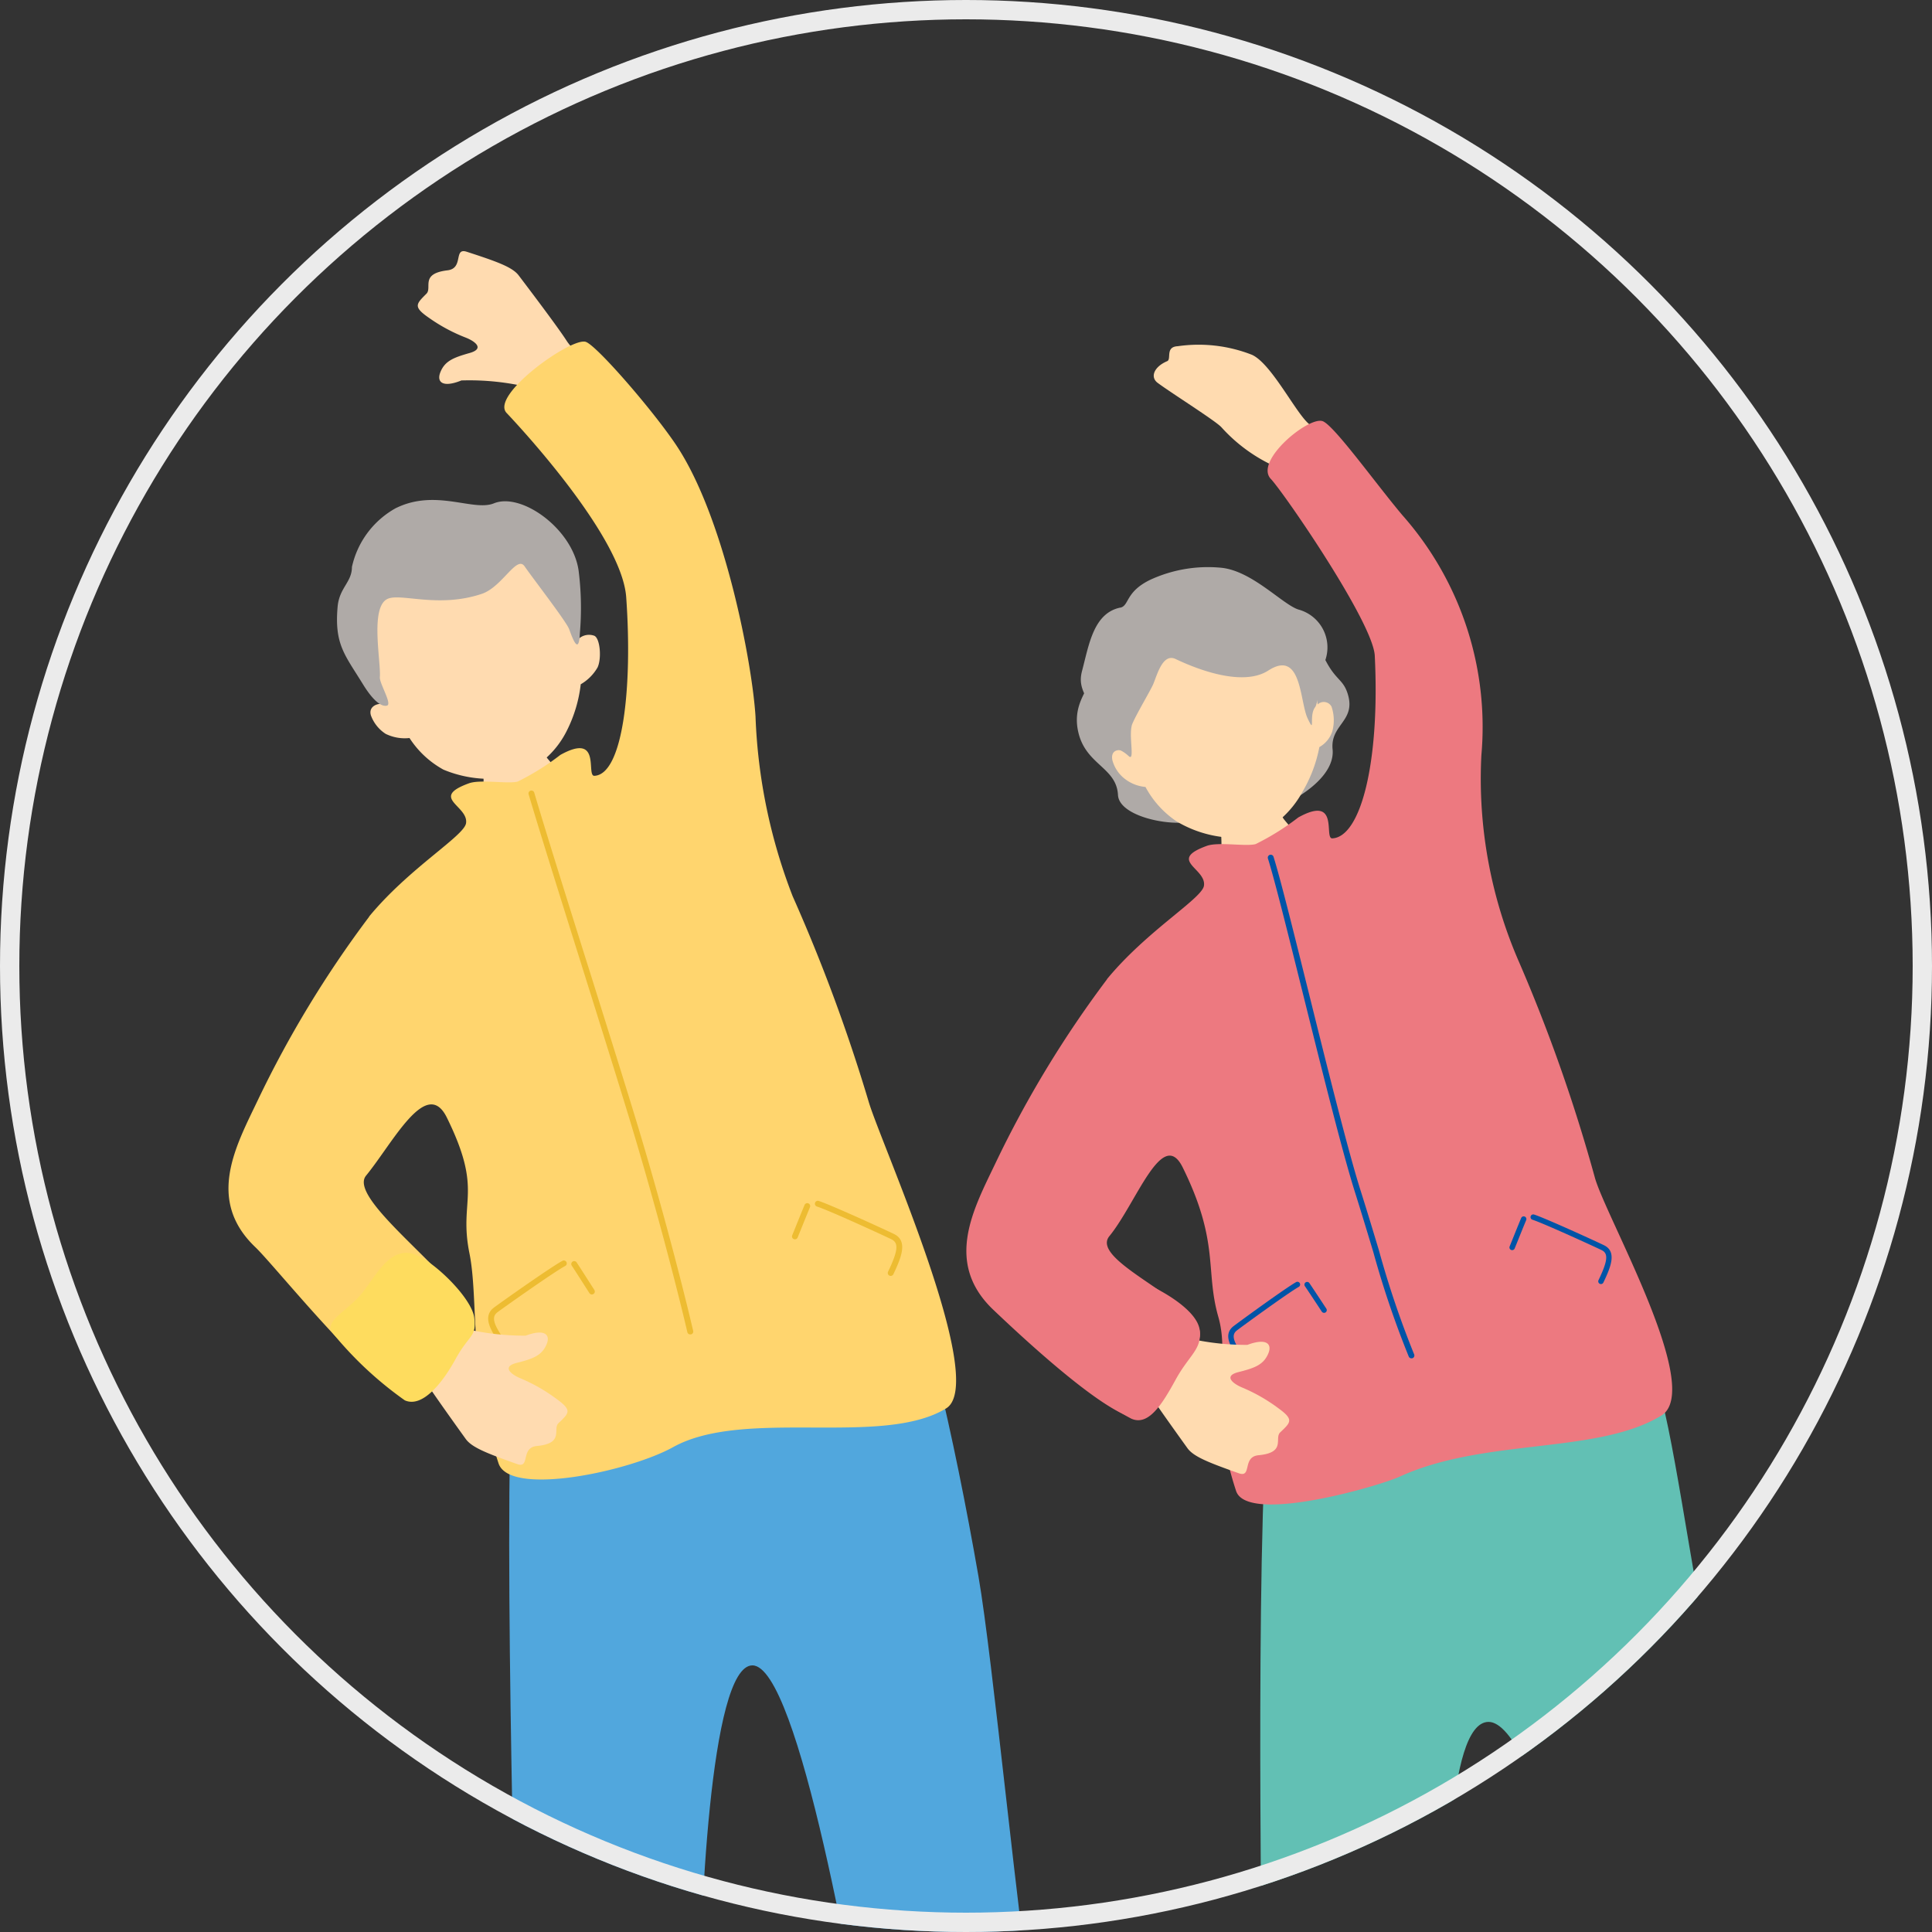
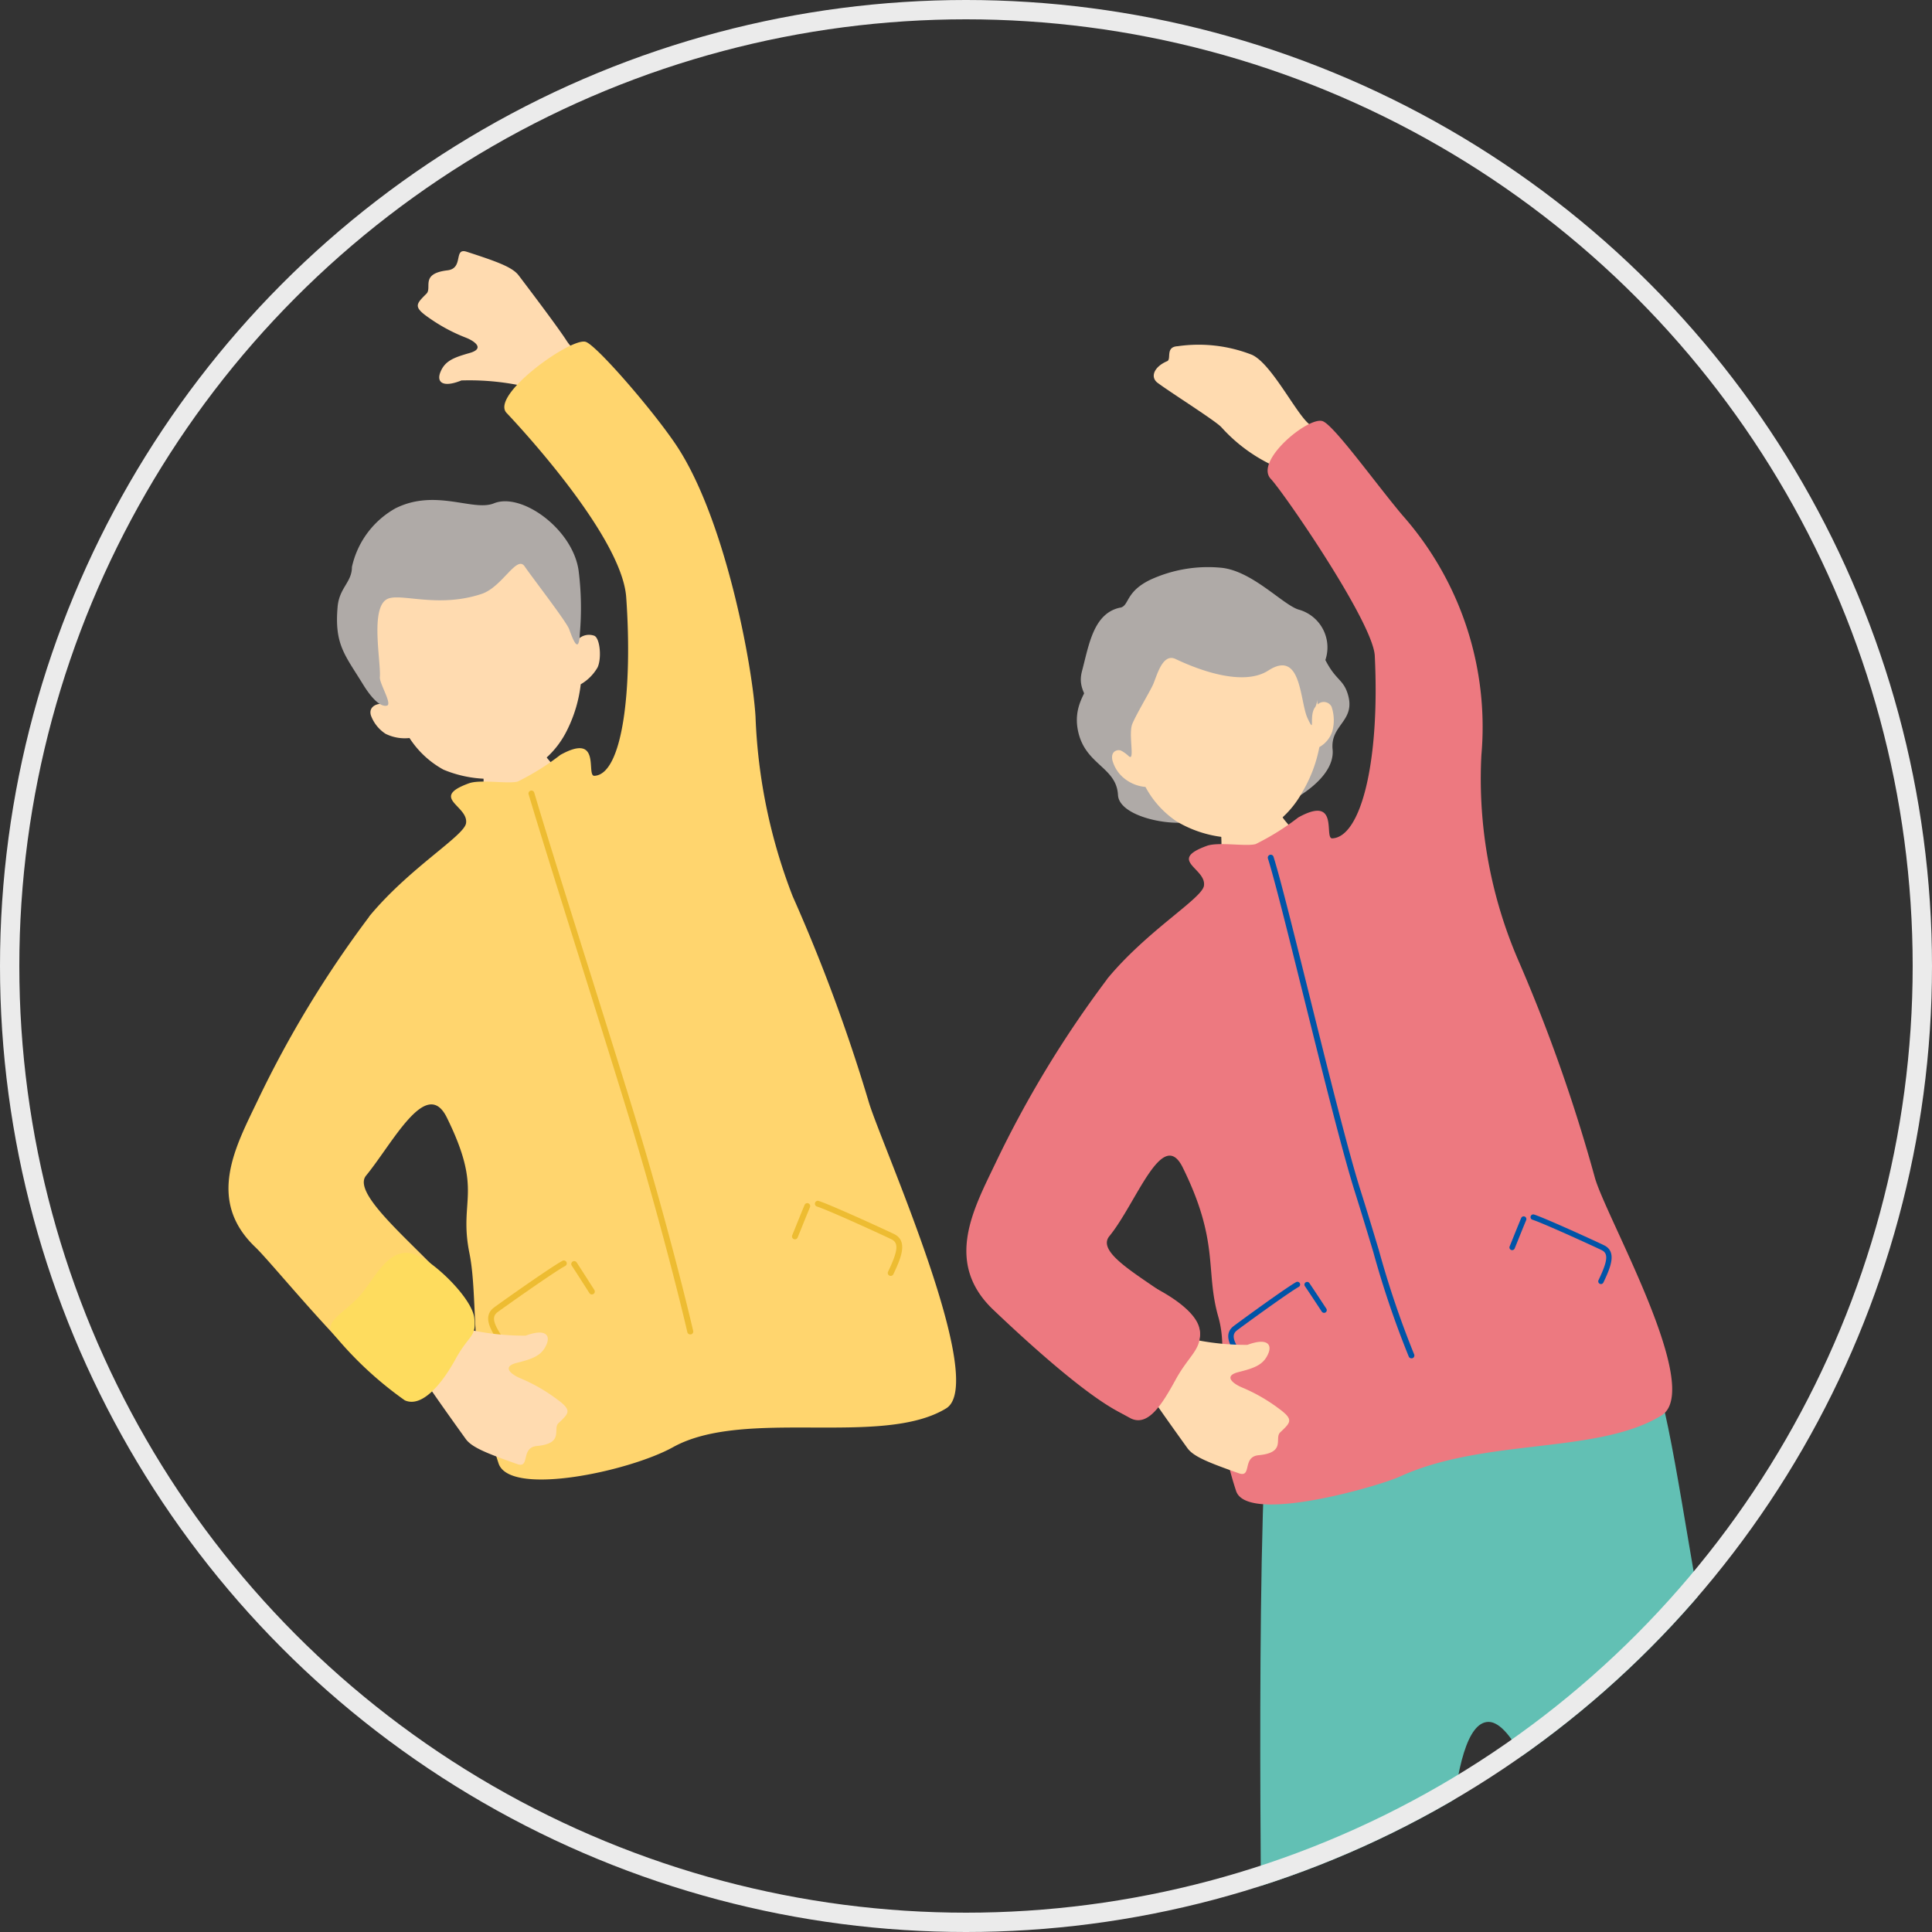
<svg xmlns="http://www.w3.org/2000/svg" id="暮らしのこと" width="100" height="100" viewBox="0 0 100 100">
  <rect x="0" y="0" width="100" height="100" fill="#333333" stroke="none" />
  <defs>
    <clipPath id="clip-path">
      <circle id="楕円形_1027" data-name="楕円形 1027" cx="50" cy="50" r="50" transform="translate(153 529)" fill="#ebebeb" stroke="#ebebeb" stroke-width="1" />
    </clipPath>
  </defs>
  <g id="グループ_27101" data-name="グループ 27101" transform="translate(-153 -529)" clip-path="url(#clip-path)">
    <g id="グループ_27537" data-name="グループ 27537" transform="translate(164.826 542)">
      <path id="パス_107465" data-name="パス 107465" d="M30.049,195.171s-4.446-.821-4.636-.229.369,1.656-.127,3.082c-.131.375-1.073.771-1.477.968a35.177,35.177,0,0,1-3.413,1.579c-1.7.66-2.417,2.795,1.022,3.273s7.706-.081,8.53-1.133c.806-1.03-.05-3.164,0-3.744a16.137,16.137,0,0,0,.1-3.8" transform="translate(-8.101 -83.137)" fill="#0054a7" stroke="rgba(0,0,0,0)" stroke-width="1" />
      <path id="パス_107466" data-name="パス 107466" d="M68.311,194.441s4.446-.821,4.636-.229-.369,1.656.127,3.082c.131.375,1.073.771,1.477.968a35.178,35.178,0,0,0,3.413,1.579c1.7.66,2.417,2.795-1.022,3.273s-7.706-.081-8.53-1.133c-.806-1.03.05-3.164,0-3.744a16.136,16.136,0,0,1-.1-3.8" transform="translate(-29.06 -82.825)" fill="#0054a7" stroke="rgba(0,0,0,0)" stroke-width="1" />
      <path id="パス_107467" data-name="パス 107467" d="M21.923,43.172c.15-.042,2.606-.72,2.789-.791.164.3.669,1.521.934,1.881a13.222,13.222,0,0,0,2.729,2.533c2.354,1.818-7.4,3.983-6.774,2.645a9.393,9.393,0,0,0,.781-4.6,8.88,8.88,0,0,0-.457-1.665" transform="translate(-9.209 -18.094)" fill="#ffdbb0" stroke="rgba(0,0,0,0)" stroke-width="1" />
-       <path id="パス_107468" data-name="パス 107468" d="M45.289,89.14c1.288,1.656,3.1,9.717,4.35,16.9.736,4.231,2.048,18.035,3.023,24.311,1.288,8.278,4.6,18.579,3.5,20.6-1.54,2.824-4.667,1.581-6.254,1.656s-5.048-15.07-5.7-19.131c-.92-5.7-3.88-22.838-6.272-22.838-2.215,0-2.742,13.453-2.742,18.423,0,8.462-.6,17.67-.6,22.453,0,2.4-8.364,2.409-8.364-.558,0-4.231-.571-20.555-.6-25.942-.027-4.451-.842-32.443.43-32.275.654.086,15.545-8.344,19.238-3.6" transform="translate(-10.818 -37.438)" fill="#51a7dd" stroke="rgba(0,0,0,0)" stroke-width="1" />
      <path id="パス_107469" data-name="パス 107469" d="M26.832,6.871c-.794-.926-1.758-1.8-2.027-2.226C24.391,4,23.133,2.328,22.324,1.262,22,.828,21.209.544,19.63.031c-.7-.226-.139.858-.994.961-1.441.172-.779.9-1.092,1.211-.539.539-.7.677.141,1.255a8.813,8.813,0,0,0,1.887,1.014c.437.168,1.032.566.206.8s-1.264.408-1.5.962.112.848,1.077.458a13.237,13.237,0,0,1,3.484.355c.3.019,1.256,1.137,1.6,1.551.787.945,2.805-1.241,2.391-1.724" transform="translate(-7.298 0)" fill="#ffdbb0" stroke="rgba(0,0,0,0)" stroke-width="1" />
      <path id="パス_107470" data-name="パス 107470" d="M7.277,37.93c2.069-2.512,4.917-4.166,5.019-4.832.139-.907-1.916-1.315.147-2.066.6-.219,2.023.046,2.529-.092A13.079,13.079,0,0,0,17.18,29.56c2.161-1.2,1.309,1.1,1.759,1.083,1.476-.067,1.982-4.562,1.647-9.246-.224-3.142-5.528-8.838-6.19-9.535-.873-.92,3.363-3.94,4.1-3.68.584.206,3.5,3.578,4.684,5.353,2.509,3.764,3.931,11.292,4.1,14.051A28.56,28.56,0,0,0,29.2,36.871a88.66,88.66,0,0,1,3.931,10.622c.6,2.084,6.235,14.536,4.015,15.892-3.311,2.023-10.438-.047-14.135,2.007-2.258,1.254-8.46,2.581-9.033.836-1.546-4.7-1.023-8.485-1.506-10.873-.568-2.81.743-3.146-1.171-7.026-1.053-2.135-2.782,1.3-4.182,3.011-1.1,1.349,6.058,6.054,5.437,7.779-.2.565-1.983,4.107-3.429,3.6-1.916-.676-6.719-6.709-7.736-7.678-2.575-2.453-.994-5.258.123-7.6a55.934,55.934,0,0,1,5.764-9.5" transform="translate(0 -3.487)" fill="#ffd56e" stroke="rgba(0,0,0,0)" stroke-width="1" />
      <path id="パス_107471" data-name="パス 107471" d="M23.451,30.863c-.782-3.339-3.033-6.944-7.053-5.737s-4,5.756-2.812,8.973c-.244-.13-.9.019-.739.557a1.921,1.921,0,0,0,.759.951,2.241,2.241,0,0,0,1.238.218A4.895,4.895,0,0,0,16.6,37.461a6.16,6.16,0,0,0,3.843.3A4.731,4.731,0,0,0,23,35.419a7.136,7.136,0,0,0,.707-2.376,2.373,2.373,0,0,0,.87-.871c.215-.45.138-1.489-.162-1.638a.8.8,0,0,0-.961.329" transform="translate(-5.474 -10.625)" fill="#ffdbb0" stroke="rgba(0,0,0,0)" stroke-width="1" />
      <path id="パス_107472" data-name="パス 107472" d="M12.876,22.878a4.612,4.612,0,0,0-2.3,3.062c0,.795-.656,1.071-.742,2.068-.169,1.948.375,2.476,1.315,4.006.533.868.967,1.18,1.244,1.1s-.4-1.156-.372-1.469c.063-.805-.51-3.573.371-4.04.661-.351,2.616.491,4.9-.272,1.064-.355,1.813-2.023,2.221-1.427s2.158,2.852,2.307,3.254.5,1.422.553.221a15.345,15.345,0,0,0-.062-3.236c-.289-2.156-2.95-4.084-4.385-3.5-1.071.435-2.993-.763-5.052.237" transform="translate(-4.186 -9.593)" fill="#afaaa7" stroke="rgba(0,0,0,0)" stroke-width="1" />
      <path id="パス_107475" data-name="パス 107475" d="M35.5,76.858a.152.152,0,0,1-.182-.113c-.479-2.052-1.462-5.878-2.657-9.906C32.142,65.076,31.1,61.758,30,58.246c-1.144-3.644-2.327-7.413-2.9-9.348a.152.152,0,0,1,.291-.086c.569,1.932,1.751,5.7,2.9,9.343,1.1,3.513,2.145,6.832,2.668,8.6,1.2,4.035,2.181,7.868,2.661,9.924a.151.151,0,0,1-.113.182" transform="translate(-11.567 -20.793)" fill="#edbc32" stroke="rgba(0,0,0,0)" stroke-width="1" />
      <path id="パス_107476" data-name="パス 107476" d="M51.069,87.853a.145.145,0,0,1-.074-.01.151.151,0,0,1-.084-.2l.172-.425c.152-.377.314-.779.469-1.151a.152.152,0,0,1,.28.117c-.154.371-.316.772-.468,1.148l-.172.426a.151.151,0,0,1-.123.093" transform="translate(-21.731 -36.706)" fill="#edbc32" stroke="rgba(0,0,0,0)" stroke-width="1" />
      <path id="パス_107477" data-name="パス 107477" d="M56.9,89.659a.152.152,0,0,1-.154-.216c.517-1.081.56-1.489.177-1.677s-3.234-1.5-3.866-1.7a.152.152,0,0,1,.093-.289c.659.213,3.5,1.516,3.907,1.716.717.352.391,1.185-.037,2.08a.152.152,0,0,1-.12.085" transform="translate(-22.606 -36.619)" fill="#edbc32" stroke="rgba(0,0,0,0)" stroke-width="1" />
      <path id="パス_107478" data-name="パス 107478" d="M32.035,92.94a.156.156,0,0,0,.071-.023.152.152,0,0,0,.046-.21l-.247-.386c-.219-.343-.452-.708-.673-1.045a.152.152,0,0,0-.254.166c.22.336.453.7.671,1.042l.247.387a.151.151,0,0,0,.139.069" transform="translate(-13.215 -38.94)" fill="#edbc32" stroke="rgba(0,0,0,0)" stroke-width="1" />
      <path id="パス_107479" data-name="パス 107479" d="M24.314,95.7a.149.149,0,0,0,.079-.029.151.151,0,0,0,.033-.212c-.708-.967-.825-1.36-.483-1.615s2.9-2.065,3.487-2.382a.152.152,0,1,0-.144-.266c-.609.33-3.162,2.135-3.524,2.406-.64.478-.166,1.236.42,2.037a.151.151,0,0,0,.133.062" transform="translate(-10.014 -38.928)" fill="#edbc32" stroke="rgba(0,0,0,0)" stroke-width="1" />
      <path id="パス_107480" data-name="パス 107480" d="M17.233,99.522c.4.659,1.613,2.359,2.394,3.445.318.442,1.1.746,2.662,1.3.692.244.161-.855,1.019-.935,1.445-.136.8-.88,1.121-1.184.554-.525.721-.659-.109-1.258a8.812,8.812,0,0,0-1.861-1.062c-.433-.179-1.017-.592-.186-.8s1.274-.375,1.524-.923-.091-.85-1.066-.485a13.263,13.263,0,0,1-3.473-.443c-.3-.028-2.284,1.92-2.026,2.348" transform="translate(-7.347 -41.487)" fill="#ffdbb0" stroke="rgba(0,0,0,0)" stroke-width="1" />
      <path id="パス_107481" data-name="パス 107481" d="M13.645,90.579c1,.406,2.888,2.25,3.011,3.262s-.265.841-.97,2.129-1.738,2.535-2.627,2.137A18.845,18.845,0,0,1,9.3,94.594c-.429-.613.854-1.14,1.59-2.091s1.472-2.445,2.76-1.924" transform="translate(-3.932 -38.626)" fill="#fedc5e" stroke="rgba(0,0,0,0)" stroke-width="1" />
    </g>
    <g id="グループ_27536" data-name="グループ 27536" transform="translate(153 542)">
      <path id="パス_107447" data-name="パス 107447" d="M118.793,200.007a12.074,12.074,0,0,0-.537-1.658,7.511,7.511,0,0,1-.287-1.119c-.089-.664.177-1.119.133-2.156-.08-1.9-3.415-1.869-3.951-.511-.354.9-.254,3.036-.69,3.665a5.6,5.6,0,0,1-1.661,1.038c-1.171.541-2.638.93-2.934,1.437-.17.292-.827.867.434,1.462s4.246,2.028,7.249.548,2.365-1.952,2.244-2.707" transform="translate(-46.341 -82.651)" fill="#0054a7" stroke="rgba(0,0,0,0)" stroke-width="1" />
      <path id="パス_107448" data-name="パス 107448" d="M155.972,197.379a12.168,12.168,0,0,1,.536-1.658,7.435,7.435,0,0,0,.288-1.119c.089-.664-.176-1.118-.134-2.156.08-1.9,3.416-1.87,3.951-.511.353.9.254,3.035.69,3.665a5.6,5.6,0,0,0,1.661,1.038c1.171.541,2.638.93,2.933,1.437.171.292.827.867-.434,1.462s-4.246,2.028-7.25.548-2.364-1.952-2.243-2.707" transform="translate(-66.531 -81.529)" fill="#0054a7" stroke="rgba(0,0,0,0)" stroke-width="1" />
      <path id="パス_107449" data-name="パス 107449" d="M109.293,9c1.1.506,2.463,3.437,3.116,3.686,3.238,1.234.312,4.127-.336,3.348-.289-.348-.866-1.161-1.507-1.221a8.353,8.353,0,0,1-2.849-2.056c-.279-.321-2.554-1.748-3.3-2.3-.411-.3-.2-.836.484-1.127.24-.1-.116-.742.548-.775A7.558,7.558,0,0,1,109.293,9" transform="translate(-44.49 -3.635)" fill="#ffdbb0" stroke="rgba(0,0,0,0)" stroke-width="1" />
      <path id="パス_107450" data-name="パス 107450" d="M109.207,48.821c.15-.042,2.606-.72,2.789-.791.164.3.669,1.521.934,1.881a13.237,13.237,0,0,0,2.729,2.533c2.354,1.818-7.4,3.983-6.774,2.645a9.386,9.386,0,0,0,.781-4.6,8.88,8.88,0,0,0-.457-1.665" transform="translate(-46.475 -20.506)" fill="#ffdbb0" stroke="rgba(0,0,0,0)" stroke-width="1" />
      <path id="パス_107451" data-name="パス 107451" d="M133.357,96.8c1.288,1.656,1.879,6.251,3.127,13.428.736,4.231,3.439,16.167,4.415,22.442,1.288,8.278,4.6,18.579,3.5,20.6-1.54,2.824-4.667,1.581-6.254,1.656s-5.048-15.07-5.7-19.131c-.92-5.7-4.415-19.131-6.806-19.131-2.215,0-2.207,9.746-2.207,14.716,0,8.462-1.1,19.315-1.1,24.1,0,2.4-7.726,2.23-7.726-.736,0-4.231-.7-22.022-.736-27.409-.027-4.45-.323-29.621.95-29.454.654.086,14.857-5.83,18.549-1.082" transform="translate(-48.59 -40.539)" fill="#62c0b4" stroke="rgba(0,0,0,0)" stroke-width="1" />
      <path id="パス_107452" data-name="パス 107452" d="M98.027,35.171c-.16.695-1.043,1.466-.673,2.929.417,1.645,1.962,1.767,2.039,3.191.058,1.066,2.5,1.606,3.714,1.387a25.937,25.937,0,0,1,3.04-.319c1.444-.155,4.525-1.684,4.354-3.432-.128-1.3,1.242-1.459.774-2.9-.239-.736-.614-.68-1.149-1.726-.769-1.505-3.279-3.59-5.063-3.522-2.865.109-6.408,1.668-7.036,4.392" transform="translate(-41.526 -13.14)" fill="#afaaa7" stroke="rgba(0,0,0,0)" stroke-width="1" />
      <path id="パス_107453" data-name="パス 107453" d="M111.087,36.128c-.522-3.414-2.481-7.215-6.561-6.335s-4.4,5.446-3.471,8.771c-.232-.15-.712-.094-.593.459a1.813,1.813,0,0,0,.661.97,2.035,2.035,0,0,0,1.05.405,4.953,4.953,0,0,0,1.619,1.786,6.035,6.035,0,0,0,3.784.807,5.012,5.012,0,0,0,2.716-2.331,7.192,7.192,0,0,0,.881-2.326,1.462,1.462,0,0,0,.668-.806,2.2,2.2,0,0,0-.037-1.285.453.453,0,0,0-.717-.116" transform="translate(-42.883 -12.665)" fill="#ffdbb0" stroke="rgba(0,0,0,0)" stroke-width="1" />
      <path id="パス_107454" data-name="パス 107454" d="M99.656,30.639c.48-.1.252-.813,1.557-1.445a7.137,7.137,0,0,1,3.663-.623c1.6.152,3.172,1.891,4,2.162a2.03,2.03,0,0,1,1.4,2.614c-.313.583-.332,2.183-.532,2.444-.336.438.032,1.459-.385.581s-.3-3.6-2.034-2.482c-1.447.935-4.1-.261-4.8-.594s-.985.936-1.18,1.348-.832,1.471-1.058,2,.156,2-.191,1.677c-.722-.668-1.066-.172-1.348-1.061-.629-1.975-1.352-2.275-1.065-3.354.355-1.334.586-2.982,1.977-3.272" transform="translate(-41.675 -12.185)" fill="#afaaa7" stroke="rgba(0,0,0,0)" stroke-width="1" />
      <path id="パス_107457" data-name="パス 107457" d="M94.562,44.221c2.069-2.512,4.917-4.166,5.019-4.832.139-.907-1.916-1.315.147-2.066.6-.219,2.023.046,2.529-.092a13.079,13.079,0,0,0,2.207-1.379c2.161-1.2,1.309,1.1,1.759,1.083,1.476-.067,2.472-3.935,2.2-9.453-.087-1.732-4.719-8.455-5.38-9.152-.874-.92,1.947-3.249,2.682-2.989.583.206,2.735,3.211,4.108,4.844a16.545,16.545,0,0,1,4.108,12.447,23.713,23.713,0,0,0,1.982,10.778,84.974,84.974,0,0,1,3.9,11.113c.6,2.083,5.654,10.929,3.434,12.286-3.311,2.023-9.136,1.143-13.551,3.166-1.054.483-7.889,2.48-8.462.736-1.545-4.7-.249-6.671-.92-9.014-.687-2.4.074-3.846-1.84-7.726-1.053-2.135-2.4,1.845-3.8,3.556-1.1,1.349,5.273,3.572,4.653,5.3-.2.565-2.194,4.535-3.641,4.024-1.917-.676-6-4.55-7.021-5.519-2.575-2.453-.994-5.258.123-7.6a55.934,55.934,0,0,1,5.764-9.5" transform="translate(-37.265 -6.541)" fill="#ed7980" stroke="rgba(0,0,0,0)" stroke-width="1" />
      <path id="パス_107458" data-name="パス 107458" d="M121.99,80.571a.152.152,0,0,1-.185-.084,48.872,48.872,0,0,1-1.832-5.4c-.287-.955-.6-1.989-.955-3.117-.644-2.034-1.729-6.4-2.686-10.247-.76-3.06-1.479-5.951-1.816-7.015a.151.151,0,1,1,.289-.091c.34,1.073,1.026,3.835,1.822,7.033.956,3.846,2.039,8.2,2.68,10.229.358,1.13.669,2.166.957,3.121a48.552,48.552,0,0,0,1.819,5.37.152.152,0,0,1-.078.2l-.015.006" transform="translate(-48.888 -23.271)" fill="#0054a7" stroke="rgba(0,0,0,0)" stroke-width="1" />
      <path id="パス_107459" data-name="パス 107459" d="M136.493,88.932a.144.144,0,0,1-.069-.009.141.141,0,0,1-.077-.183l.159-.394c.141-.35.291-.722.434-1.067a.141.141,0,1,1,.26.108c-.143.344-.293.715-.433,1.064l-.159.394a.141.141,0,0,1-.115.087" transform="translate(-58.208 -37.226)" fill="#0054a7" stroke="rgba(0,0,0,0)" stroke-width="1" />
      <path id="パス_107460" data-name="パス 107460" d="M141.9,90.607a.141.141,0,0,1-.143-.2c.48-1,.52-1.381.164-1.555s-3-1.386-3.584-1.575a.14.14,0,0,1-.091-.177.142.142,0,0,1,.177-.091c.611.2,3.245,1.406,3.622,1.591.665.327.363,1.1-.035,1.928a.139.139,0,0,1-.111.079" transform="translate(-59.019 -37.145)" fill="#0054a7" stroke="rgba(0,0,0,0)" stroke-width="1" />
      <path id="パス_107461" data-name="パス 107461" d="M118.849,94.706a.134.134,0,0,0,.065-.023.14.14,0,0,0,.04-.195l-.234-.355c-.207-.315-.429-.65-.637-.96a.141.141,0,1,0-.233.158c.208.308.429.643.636.957l.234.355a.141.141,0,0,0,.13.062" transform="translate(-50.304 -39.753)" fill="#0054a7" stroke="rgba(0,0,0,0)" stroke-width="1" />
      <path id="パス_107462" data-name="パス 107462" d="M111.755,97.329a.143.143,0,0,0,.073-.028.141.141,0,0,0,.028-.2c-.669-.887-.783-1.25-.469-1.492s2.664-1.952,3.2-2.253a.141.141,0,0,0-.138-.246c-.56.315-2.9,2.021-3.235,2.277-.587.452-.138,1.148.415,1.883a.141.141,0,0,0,.124.056" transform="translate(-47.364 -39.747)" fill="#0054a7" stroke="rgba(0,0,0,0)" stroke-width="1" />
      <path id="パス_107463" data-name="パス 107463" d="M103.058,100.355c.4.659,1.613,2.359,2.394,3.445.318.442,1.1.746,2.662,1.3.692.244.16-.855,1.019-.935,1.445-.136.8-.88,1.121-1.184.553-.525.721-.659-.109-1.258a8.812,8.812,0,0,0-1.861-1.062c-.433-.179-1.017-.592-.186-.8s1.274-.375,1.523-.923-.091-.85-1.065-.485a13.264,13.264,0,0,1-3.473-.443c-.3-.028-2.285,1.92-2.026,2.348" transform="translate(-43.99 -41.843)" fill="#ffdbb0" stroke="rgba(0,0,0,0)" stroke-width="1" />
      <path id="パス_107464" data-name="パス 107464" d="M100,93.075c1,.406,2.8,1.449,2.92,2.46s-.536,1.273-1.242,2.56-1.41,2.422-2.3,2.023a15.651,15.651,0,0,1-3.679-2.7c-.429-.613.981-1.564,1.717-2.514s1.3-2.354,2.583-1.832" transform="translate(-40.824 -39.689)" fill="#ed7980" stroke="rgba(0,0,0,0)" stroke-width="1" />
      <rect id="長方形_30338" data-name="長方形 30338" width="99.691" height="120.879" fill="none" stroke="rgba(0,0,0,0)" stroke-width="1" />
    </g>
  </g>
  <g id="楕円形_1026" data-name="楕円形 1026" fill="none" stroke="#ebebeb" stroke-width="1">
    <circle cx="50" cy="50" r="50" stroke="none" />
    <circle cx="50" cy="50" r="49.5" fill="none" />
  </g>
</svg>